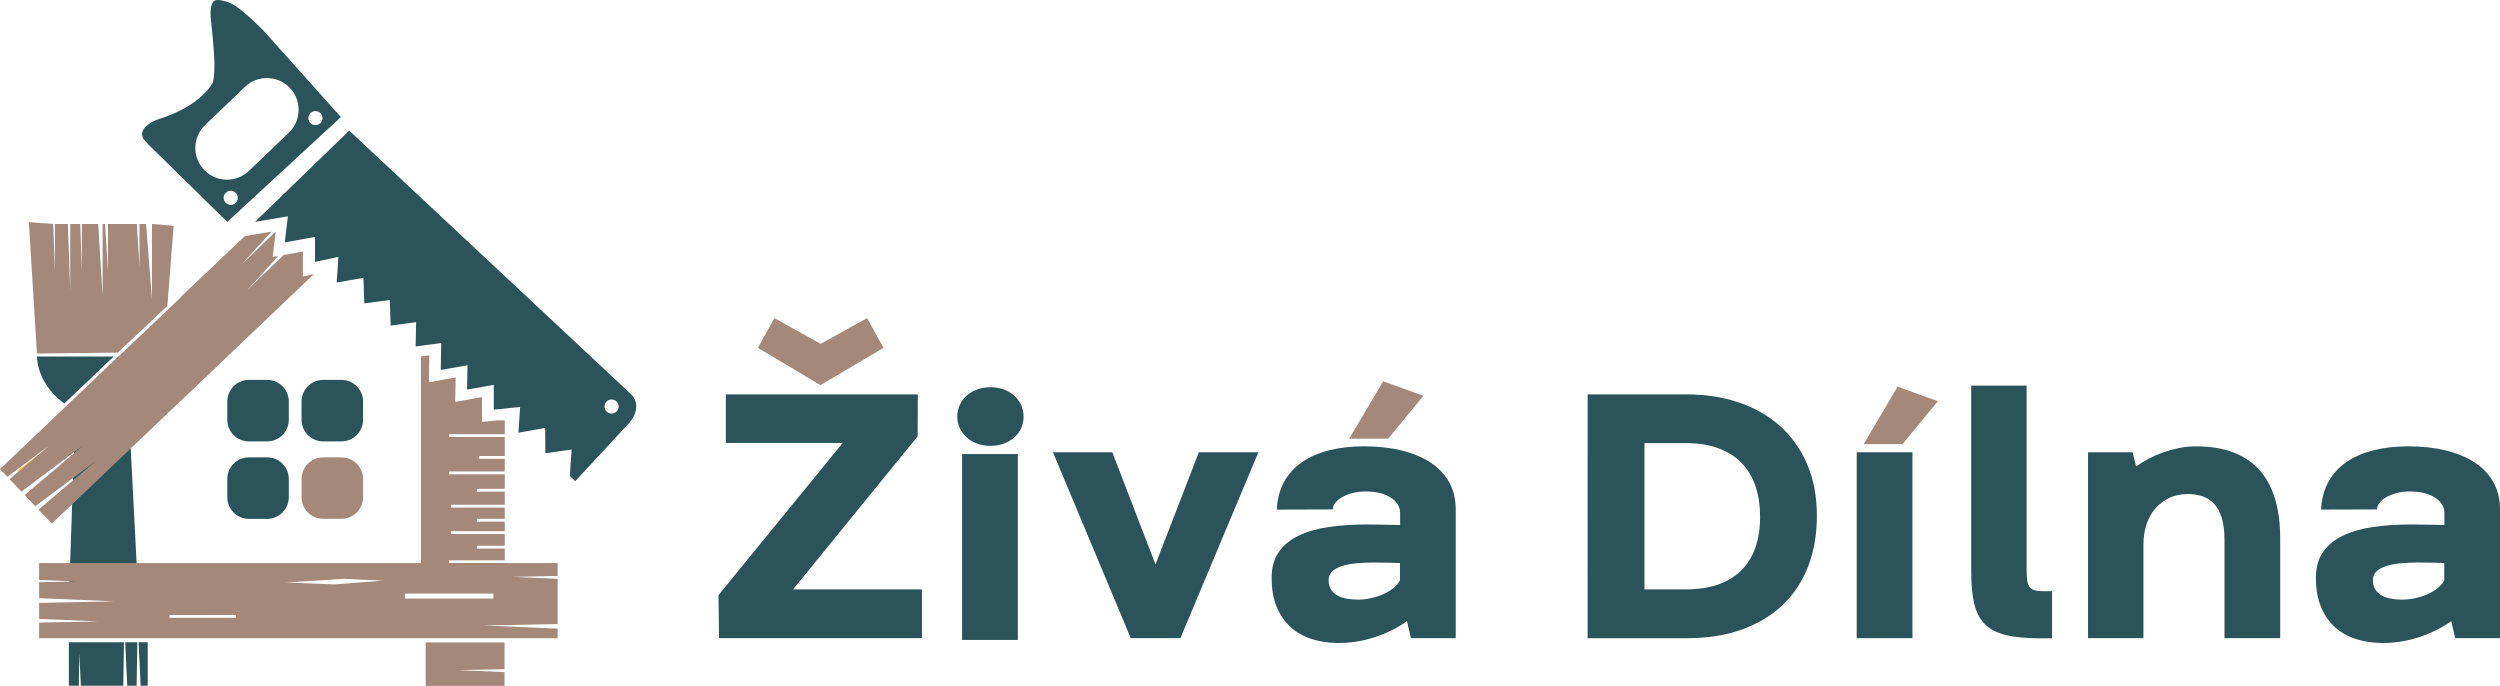
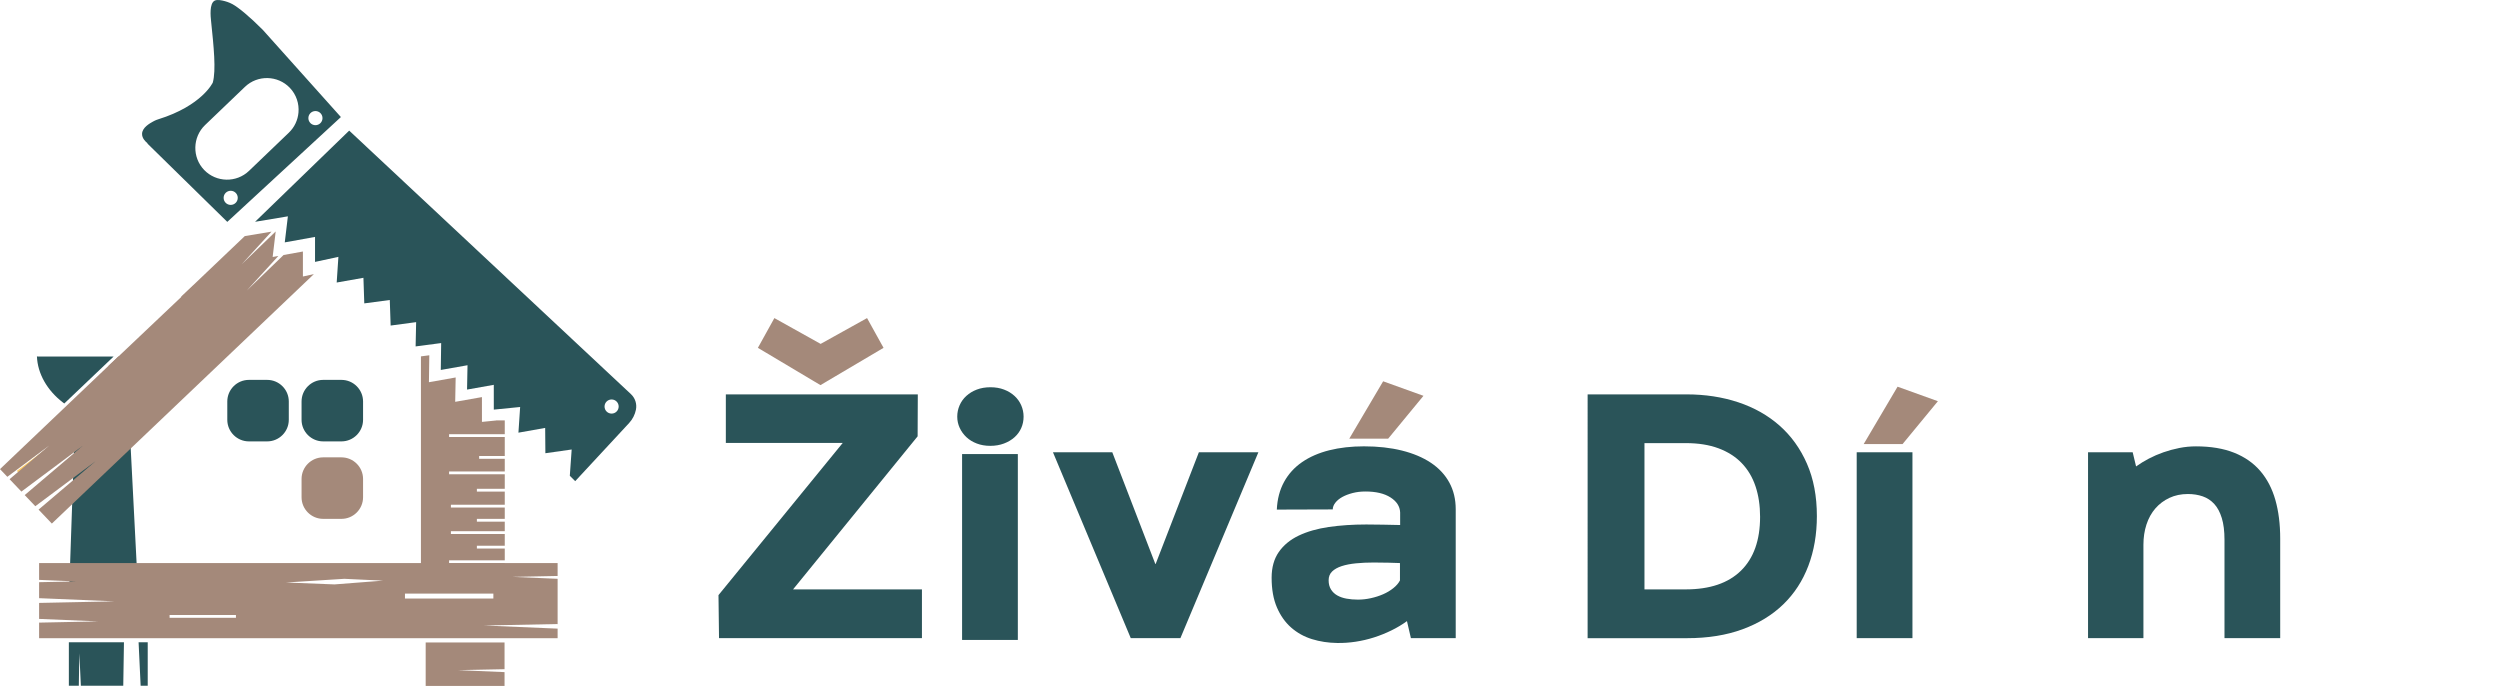
<svg xmlns="http://www.w3.org/2000/svg" version="1.1" id="Layer_1" x="0px" y="0px" viewBox="0 0 1390.6 381.54" style="enable-background:new 0 0 1390.6 381.54;" xml:space="preserve">
  <style type="text/css">
	.st0{fill:#2A5459;}
	.st1{fill:#A4897A;}
	.st2{fill:#231F20;}
	.st3{fill:#FFCC66;}
</style>
  <g>
    <polygon class="st0" points="399.95,354.96 399.65,331.03 468.75,246.39 403.74,246.39 403.74,219.37 510.52,219.37 510.42,242.7    441.13,327.84 512.82,327.84 512.82,354.96  " />
    <polygon class="st1" points="456.37,214.22 421.57,193.48 430.74,176.93 456.47,191.29 482.29,176.93 491.46,193.48  " />
    <rect x="535.15" y="252.57" class="st0" width="31.01" height="103.39" />
    <path class="st0" d="M699.96,251.57l-43.37,103.39h-27.62L585.7,251.57h33l23.93,62.11h0.2l24.03-62.11H699.96z" />
    <path class="st0" d="M782.61,345.49c-2.66,1.93-5.55,3.66-8.67,5.18c-3.12,1.53-6.35,2.83-9.67,3.89   c-3.33,1.06-6.73,1.86-10.22,2.39c-3.49,0.53-6.93,0.76-10.32,0.7c-4.92-0.07-9.57-0.78-13.96-2.14   c-4.39-1.36-8.24-3.51-11.57-6.43c-3.32-2.92-5.97-6.66-7.93-11.22c-1.96-4.55-2.94-10.05-2.94-16.5c0-5.72,1.33-10.48,3.99-14.31   c2.66-3.82,6.35-6.86,11.07-9.12c4.72-2.26,10.29-3.85,16.7-4.79c6.41-0.93,13.38-1.4,20.89-1.4c2.92,0,6,0.03,9.22,0.1   c3.22,0.07,6.43,0.13,9.62,0.2v-6.98c-0.13-3.39-1.93-6.18-5.38-8.38s-8.11-3.29-13.96-3.29c-2.53,0-4.89,0.28-7.08,0.85   c-2.19,0.57-4.1,1.3-5.73,2.19c-1.63,0.9-2.93,1.96-3.89,3.19c-0.96,1.23-1.45,2.48-1.45,3.74l-31.11,0.1   c0.26-5.85,1.61-10.98,4.04-15.4c2.42-4.42,5.77-8.09,10.02-11.02c4.25-2.92,9.29-5.12,15.11-6.58c5.82-1.46,12.25-2.19,19.29-2.19   c7.78,0,14.81,0.78,21.09,2.34c6.28,1.56,11.65,3.82,16.1,6.78c4.45,2.96,7.88,6.62,10.27,10.97c2.39,4.35,3.59,9.32,3.59,14.91   v71.69h-24.93L782.61,345.49z M755.29,333.53c2.39,0,4.8-0.26,7.23-0.8c2.43-0.53,4.7-1.26,6.83-2.19   c2.13-0.93,4.02-2.06,5.68-3.39c1.66-1.33,2.89-2.76,3.69-4.29v-9.67c-1.99-0.07-4.14-0.13-6.43-0.2c-2.29-0.07-5.03-0.1-8.23-0.1   c-3.46,0-6.71,0.15-9.77,0.45c-3.06,0.3-5.72,0.81-7.98,1.55s-4.04,1.73-5.33,2.99c-1.3,1.26-1.94,2.89-1.94,4.89   s0.43,3.69,1.3,5.08c0.86,1.4,2.03,2.51,3.49,3.34c1.46,0.83,3.17,1.43,5.13,1.79C750.92,333.34,753.03,333.53,755.29,333.53z" />
    <path class="st0" d="M883.11,219.37h55.04c10.3,0,19.87,1.46,28.71,4.39c8.84,2.93,16.5,7.25,22.98,12.96   c6.48,5.72,11.57,12.78,15.25,21.19c3.69,8.41,5.53,18.13,5.53,29.16c0,10.1-1.58,19.33-4.74,27.67   c-3.16,8.34-7.81,15.49-13.96,21.44c-6.15,5.95-13.71,10.57-22.68,13.86c-8.97,3.29-19.24,4.94-30.81,4.94h-55.33V219.37z    M937.65,327.84c13.43,0,23.68-3.47,30.76-10.42c7.08-6.95,10.62-16.93,10.62-29.96c0-6.25-0.85-11.9-2.54-16.95   c-1.69-5.05-4.25-9.35-7.68-12.91c-3.42-3.56-7.73-6.3-12.91-8.23c-5.18-1.93-11.27-2.89-18.25-2.89h-22.93v81.36H937.65z" />
    <rect x="1032.77" y="251.57" class="st0" width="31.01" height="103.39" />
    <polygon class="st1" points="1077.93,223.17 1058.29,247 1036.66,247 1055.5,215.09  " />
-     <path class="st0" d="M1127.28,214.48v102.89c0,2.39,0.13,4.34,0.4,5.83c0.26,1.5,0.75,2.66,1.45,3.49c0.7,0.83,1.63,1.4,2.79,1.7   c1.16,0.3,2.64,0.45,4.44,0.45h5.08v26.22h-6.48c-7.78,0-14.16-0.6-19.14-1.79c-4.99-1.2-8.91-3.24-11.77-6.13   c-2.86-2.89-4.83-6.71-5.93-11.47c-1.1-4.75-1.65-10.72-1.65-17.9V214.48H1127.28z" />
    <path class="st0" d="M1268.36,354.96h-31.01v-54.74c0-4.79-0.5-8.81-1.5-12.06c-1-3.26-2.39-5.87-4.19-7.83   c-1.79-1.96-3.94-3.37-6.43-4.24c-2.49-0.86-5.23-1.3-8.23-1.3c-3.79,0-7.21,0.71-10.27,2.14c-3.06,1.43-5.67,3.39-7.83,5.88   c-2.16,2.49-3.81,5.47-4.94,8.92c-1.13,3.46-1.7,7.21-1.7,11.27v51.95h-30.81V251.57h24.83l1.89,7.88   c2.13-1.53,4.49-2.97,7.08-4.34c2.59-1.36,5.32-2.54,8.18-3.54c2.86-1,5.8-1.79,8.82-2.39c3.02-0.6,6.1-0.9,9.22-0.9   c8.24,0,15.32,1.18,21.24,3.54c5.92,2.36,10.77,5.75,14.56,10.17c3.79,4.42,6.58,9.79,8.38,16.1c1.79,6.32,2.69,13.46,2.69,21.44   V354.96z" />
-     <path class="st0" d="M1363.48,345.49c-2.66,1.93-5.55,3.66-8.67,5.18c-3.12,1.53-6.35,2.83-9.67,3.89   c-3.33,1.06-6.73,1.86-10.22,2.39c-3.49,0.53-6.93,0.76-10.32,0.7c-4.92-0.07-9.57-0.78-13.96-2.14   c-4.39-1.36-8.24-3.51-11.57-6.43c-3.32-2.92-5.97-6.66-7.93-11.22c-1.96-4.55-2.94-10.05-2.94-16.5c0-5.72,1.33-10.48,3.99-14.31   c2.66-3.82,6.35-6.86,11.07-9.12c4.72-2.26,10.29-3.85,16.7-4.79c6.41-0.93,13.38-1.4,20.89-1.4c2.92,0,6,0.03,9.22,0.1   c3.22,0.07,6.43,0.13,9.62,0.2v-6.98c-0.13-3.39-1.93-6.18-5.38-8.38s-8.11-3.29-13.96-3.29c-2.53,0-4.89,0.28-7.08,0.85   c-2.19,0.57-4.1,1.3-5.73,2.19c-1.63,0.9-2.93,1.96-3.89,3.19c-0.96,1.23-1.45,2.48-1.45,3.74l-31.11,0.1   c0.26-5.85,1.61-10.98,4.04-15.4c2.42-4.42,5.77-8.09,10.02-11.02c4.25-2.92,9.29-5.12,15.11-6.58c5.82-1.46,12.25-2.19,19.29-2.19   c7.78,0,14.81,0.78,21.09,2.34c6.28,1.56,11.65,3.82,16.1,6.78c4.45,2.96,7.88,6.62,10.27,10.97c2.39,4.35,3.59,9.32,3.59,14.91   v71.69h-24.93L1363.48,345.49z M1336.16,333.53c2.39,0,4.8-0.26,7.23-0.8c2.43-0.53,4.7-1.26,6.83-2.19   c2.13-0.93,4.02-2.06,5.68-3.39c1.66-1.33,2.89-2.76,3.69-4.29v-9.67c-1.99-0.07-4.14-0.13-6.43-0.2c-2.29-0.07-5.03-0.1-8.23-0.1   c-3.46,0-6.71,0.15-9.77,0.45c-3.06,0.3-5.72,0.81-7.98,1.55s-4.04,1.73-5.33,2.99c-1.3,1.26-1.94,2.89-1.94,4.89   s0.43,3.69,1.3,5.08c0.86,1.4,2.03,2.51,3.49,3.34c1.46,0.83,3.17,1.43,5.13,1.79C1331.79,333.34,1333.9,333.53,1336.16,333.53z" />
    <path class="st0" d="M532.46,231.75c0-2.19,0.43-4.29,1.3-6.28c0.86-1.99,2.11-3.74,3.74-5.23c1.63-1.5,3.57-2.67,5.83-3.54   c2.26-0.86,4.79-1.3,7.58-1.3s5.32,0.43,7.58,1.3c2.26,0.86,4.2,2.04,5.83,3.54c1.63,1.5,2.87,3.24,3.74,5.23   c0.86,1.99,1.3,4.09,1.3,6.28c0,2.26-0.43,4.37-1.3,6.33c-0.86,1.96-2.11,3.67-3.74,5.13c-1.63,1.46-3.59,2.63-5.88,3.49   c-2.29,0.87-4.83,1.3-7.63,1.3c-2.73,0-5.22-0.43-7.48-1.3c-2.26-0.86-4.19-2.04-5.78-3.54c-1.59-1.5-2.84-3.22-3.74-5.18   C532.91,236.02,532.46,233.95,532.46,231.75z" />
  </g>
  <polygon class="st1" points="791.79,220.17 772.15,244 750.52,244 769.36,212.09 " />
  <g>
    <path class="st0" d="M148.64,245.52h-10.21c-6.6,0-12-5.4-12-12v-10.21c0-6.6,5.4-12,12-12h10.21c6.6,0,12,5.4,12,12v10.21   C160.64,240.12,155.24,245.52,148.64,245.52z" />
-     <path class="st0" d="M148.64,288.61h-10.21c-6.6,0-12-5.4-12-12v-10.21c0-6.6,5.4-12,12-12h10.21c6.6,0,12,5.4,12,12v10.21   C160.64,283.21,155.24,288.61,148.64,288.61z" />
    <path class="st1" d="M189.95,288.61h-10.21c-6.6,0-12-5.4-12-12v-10.21c0-6.6,5.4-12,12-12h10.21c6.6,0,12,5.4,12,12v10.21   C201.95,283.21,196.55,288.61,189.95,288.61z" />
    <path class="st0" d="M189.95,245.52h-10.21c-6.6,0-12-5.4-12-12v-10.21c0-6.6,5.4-12,12-12h10.21c6.6,0,12,5.4,12,12v10.21   C201.95,240.12,196.55,245.52,189.95,245.52z" />
    <polyline class="st3" points="7.98,259.45 6.6,257.64 31.11,231.84  " />
    <polyline class="st3" points="10.85,264.5 9.46,261.84 47.1,233.72  " />
    <polygon class="st0" points="70.08,198.14 76.59,325.04 72.65,325.04 72.65,329.16 38.46,329.16 42.06,224.16 65.08,204.65  " />
    <path class="st0" d="M146.18,16.61c-7.36-7.41-13.56-12.49-16.86-14.29c-1.97-1.08-4.07-1.63-4.19-1.66   c-1.67-0.43-4.18-1.07-5.69-0.31c-3.09,1.54-2.28,9.02-2.04,11.29c1.49,14.38,2.85,27.43,0.97,34.28c0,0-5.98,12.88-30.35,20.44   c-0.21,0.06-1.44,0.44-2.92,1.27c-1.82,1.01-5.98,3.32-6.08,6.8c-0.07,2.49,1.96,4.43,3.15,5.35l-0.29-0.04l44.55,43.68   l63.19-58.31L146.18,16.61z M128.32,113.98c-2.17,0-3.93-1.76-3.93-3.93c0-2.17,1.76-3.93,3.93-3.93c2.17,0,3.93,1.76,3.93,3.93   C132.25,112.23,130.49,113.98,128.32,113.98z M166.02,62.62c-0.36,4.11-2.15,8.11-5.35,11.18L138.5,95.05   c-7.01,6.72-18.24,6.48-24.96-0.53c-6.72-7.01-6.48-18.24,0.53-24.96l22.18-21.25c7.01-6.72,18.24-6.48,24.96,0.53   C164.86,52.65,166.46,57.72,166.02,62.62z M175.46,69.63c-2.17,0-3.93-1.76-3.93-3.93c0-2.17,1.76-3.93,3.93-3.93   s3.93,1.76,3.93,3.93C179.39,67.87,177.63,69.63,175.46,69.63z" />
    <path class="st0" d="M350.97,219.25l-101.74-95.17l-19.87-18.58l-15.61-14.6l-19.52-18.25l-52.35,50.72l18.25-3.04l-1.73,14.49   l16.83-3.04v13.9l13-2.81l-0.95,14.28l14.87-2.63l0.48,14.23l14.18-1.9l0.48,14.23l14.18-1.9l-0.29,13.51l14.21-1.87l-0.21,14.96   l14.87-2.63l-0.26,13.54l14.87-2.64l0.01,13.79l14.65-1.46l-0.95,14.28l14.87-2.64l0.12,14.08l14.62-2.08l-1.03,14.62l3,2.99   l28.84-31.1l1.15-1.24c1.93-2.09,3.25-4.67,3.8-7.46C354.35,224.67,353.31,221.44,350.97,219.25z M340.2,230.06   c-2.17,0-3.93-1.76-3.93-3.93c0-2.17,1.76-3.93,3.93-3.93s3.93,1.76,3.93,3.93C344.13,228.3,342.37,230.06,340.2,230.06z" />
    <polygon class="st1" points="249.8,313.24 249.8,311.68 280.77,311.68 280.77,305.13 265.26,305.13 265.26,303.57 280.77,303.57    280.77,297.02 250.81,297.02 250.81,295.46 280.77,295.46 280.77,290.18 265.26,290.18 265.26,288.62 280.77,288.62 280.77,282.32    250.81,282.32 250.81,280.76 280.77,280.76 280.77,273.45 265.26,273.45 265.26,271.89 280.77,271.89 280.77,263.82 249.8,263.82    249.8,262.26 280.77,262.26 280.77,255.21 266.52,255.21 266.52,253.64 280.77,253.64 280.77,243.08 249.8,243.08 249.8,241.52    280.77,241.52 280.77,233.86 275.95,233.86 275.95,233.89 268.08,234.68 268.07,220.88 253.2,223.51 253.46,209.96 238.59,212.6    238.8,197.62 234.14,198.23 234.14,323.91 275.96,323.91 275.96,321.81 280.77,321.81 280.77,313.24  " />
    <polygon class="st1" points="254.71,372.76 280.65,372.23 280.65,357.35 236.78,357.35 236.78,381.54 280.65,381.54 280.65,373.86     " />
    <g>
      <g>
        <polygon class="st0" points="44.13,363.37 44.98,381.45 68.56,381.45 68.95,357.25 38.3,357.25 38.3,381.45 43.84,381.45    " />
-         <polygon class="st0" points="76,381.45 76.39,357.25 69.65,357.25 70.78,381.45    " />
        <polygon class="st0" points="77.09,357.25 78.23,381.45 82.17,381.45 82.17,357.25    " />
      </g>
    </g>
    <polygon class="st1" points="174.59,152.48 85.09,237.68 38.46,282.07 28.84,291.23 21.45,283.47 38.46,269.03 53.18,256.53    38.46,267.52 19.64,281.58 13.74,275.38 38.46,254.38 46.09,247.91 38.46,253.61 11.9,273.44 5.33,266.54 27.36,247.83    4.08,265.22 0,260.94 38.46,224.32 65.78,198.32 100.59,198.32 100.9,164.89 136.16,131.32 151.02,128.85 134.4,147.05    153.35,128.75 151.66,142.94 154.84,142.37 137.26,161.62 157.74,141.84 168.49,139.9 168.49,153.8  " />
    <path class="st1" d="M269.22,347.93l40.95-0.82v-25.16l-25.13-1.07l25.13-0.51v-7.18H21.75v9.36l20.55,0.86l-20.55,0.43v8.89   l41.99,1.76l-41.99,0.88v8.89l32.87,1.38l-32.87,0.69v8.67h288.42v-5.33L269.22,347.93z M131.24,343.65H94.33v-1.56h36.91V343.65z    M186.07,325.07l-26.98-1.06l32.44-2.05l21.53,1.02L186.07,325.07z M225.26,330.19h49.17v2.75h-49.17V330.19z" />
    <g>
      <path class="st0" d="M63.2,198.32l-27.44,26.12c-0.28-0.2-0.55-0.41-0.82-0.61c-8.74-6.71-14.07-16.05-14.4-25.67h0.17v0.16H63.2z    " />
    </g>
    <rect x="62.58" y="176.63" transform="matrix(0.726 -0.688 0.688 0.726 -106.64 118.39)" class="st1" width="65.05" height="32.52" />
-     <polygon class="st1" points="96.6,125.59 84.54,124.59 84.54,166.65 81.25,124.59 77.59,124.59 77.59,148.64 76.12,124.59    60.08,124.59 60.08,151.14 58.46,124.59 57.08,124.59 57.08,164.65 54.63,124.59 45.57,124.59 45.57,151.14 44.63,124.59    39.06,124.59 39.06,161.65 37.76,124.59 30.56,124.59 30.56,151.14 29.62,124.59 16.05,123.59 20.55,196.64 65.58,196.14    93.1,170.12  " />
  </g>
</svg>